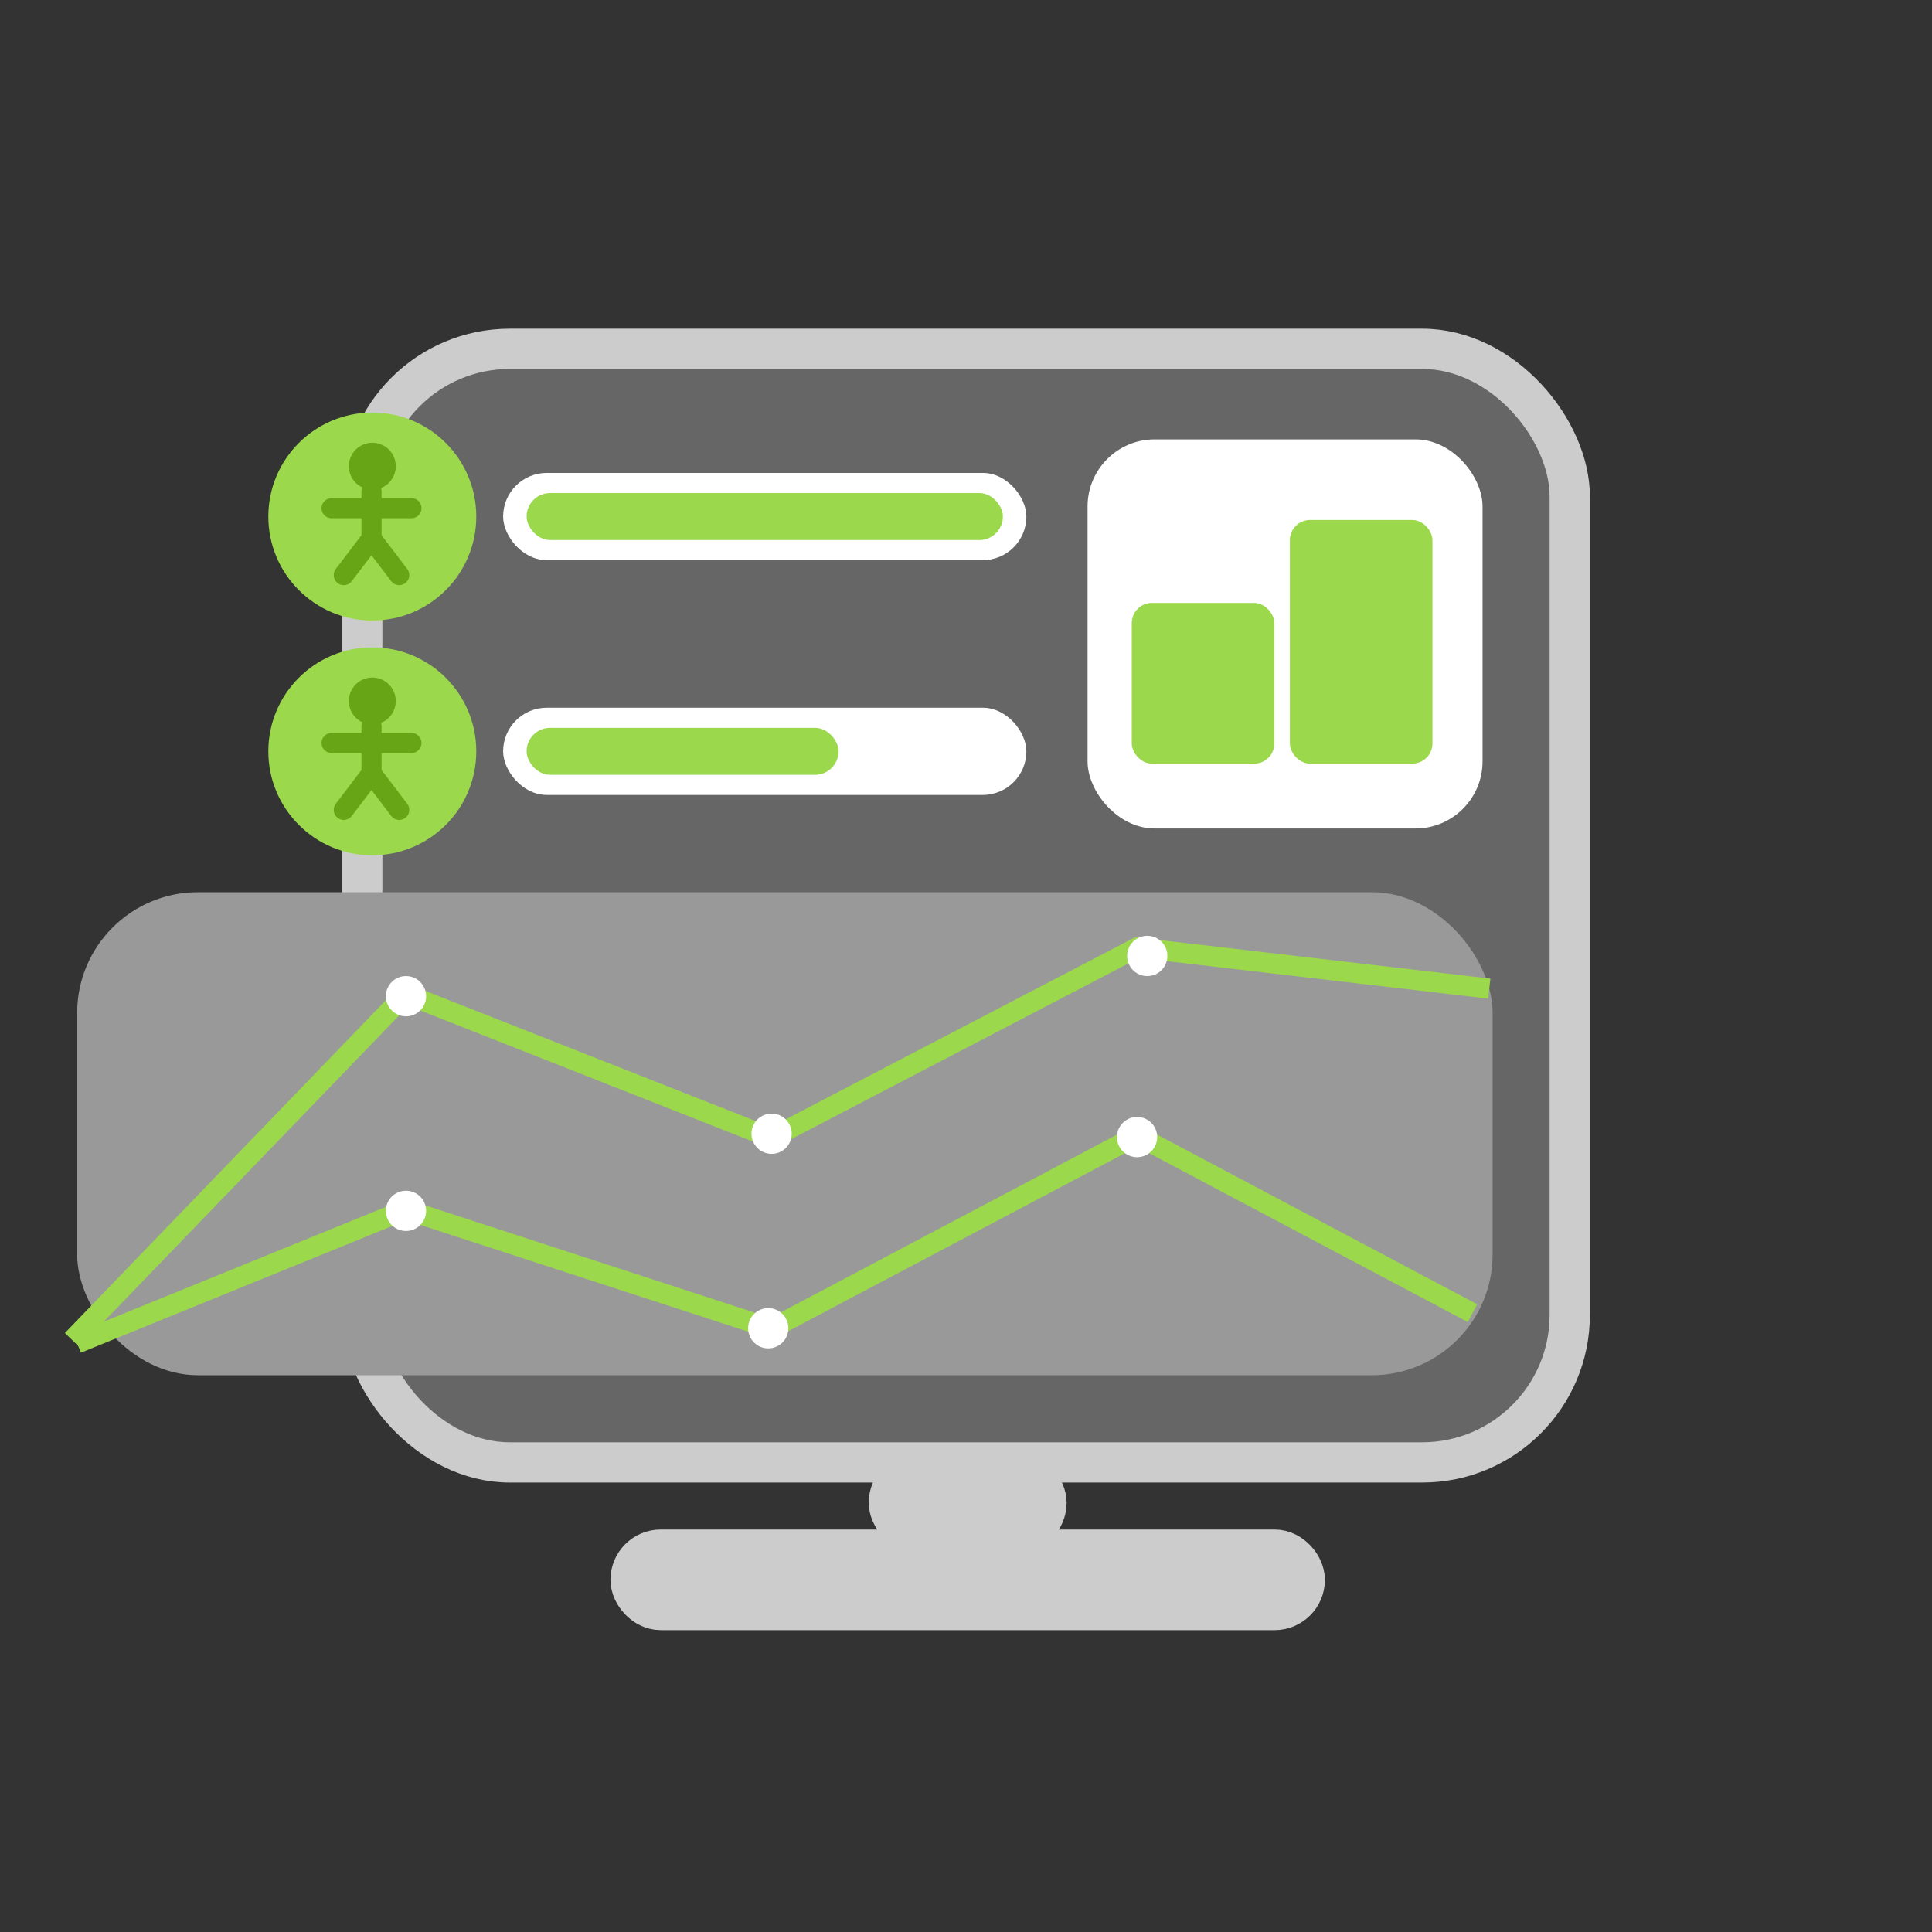
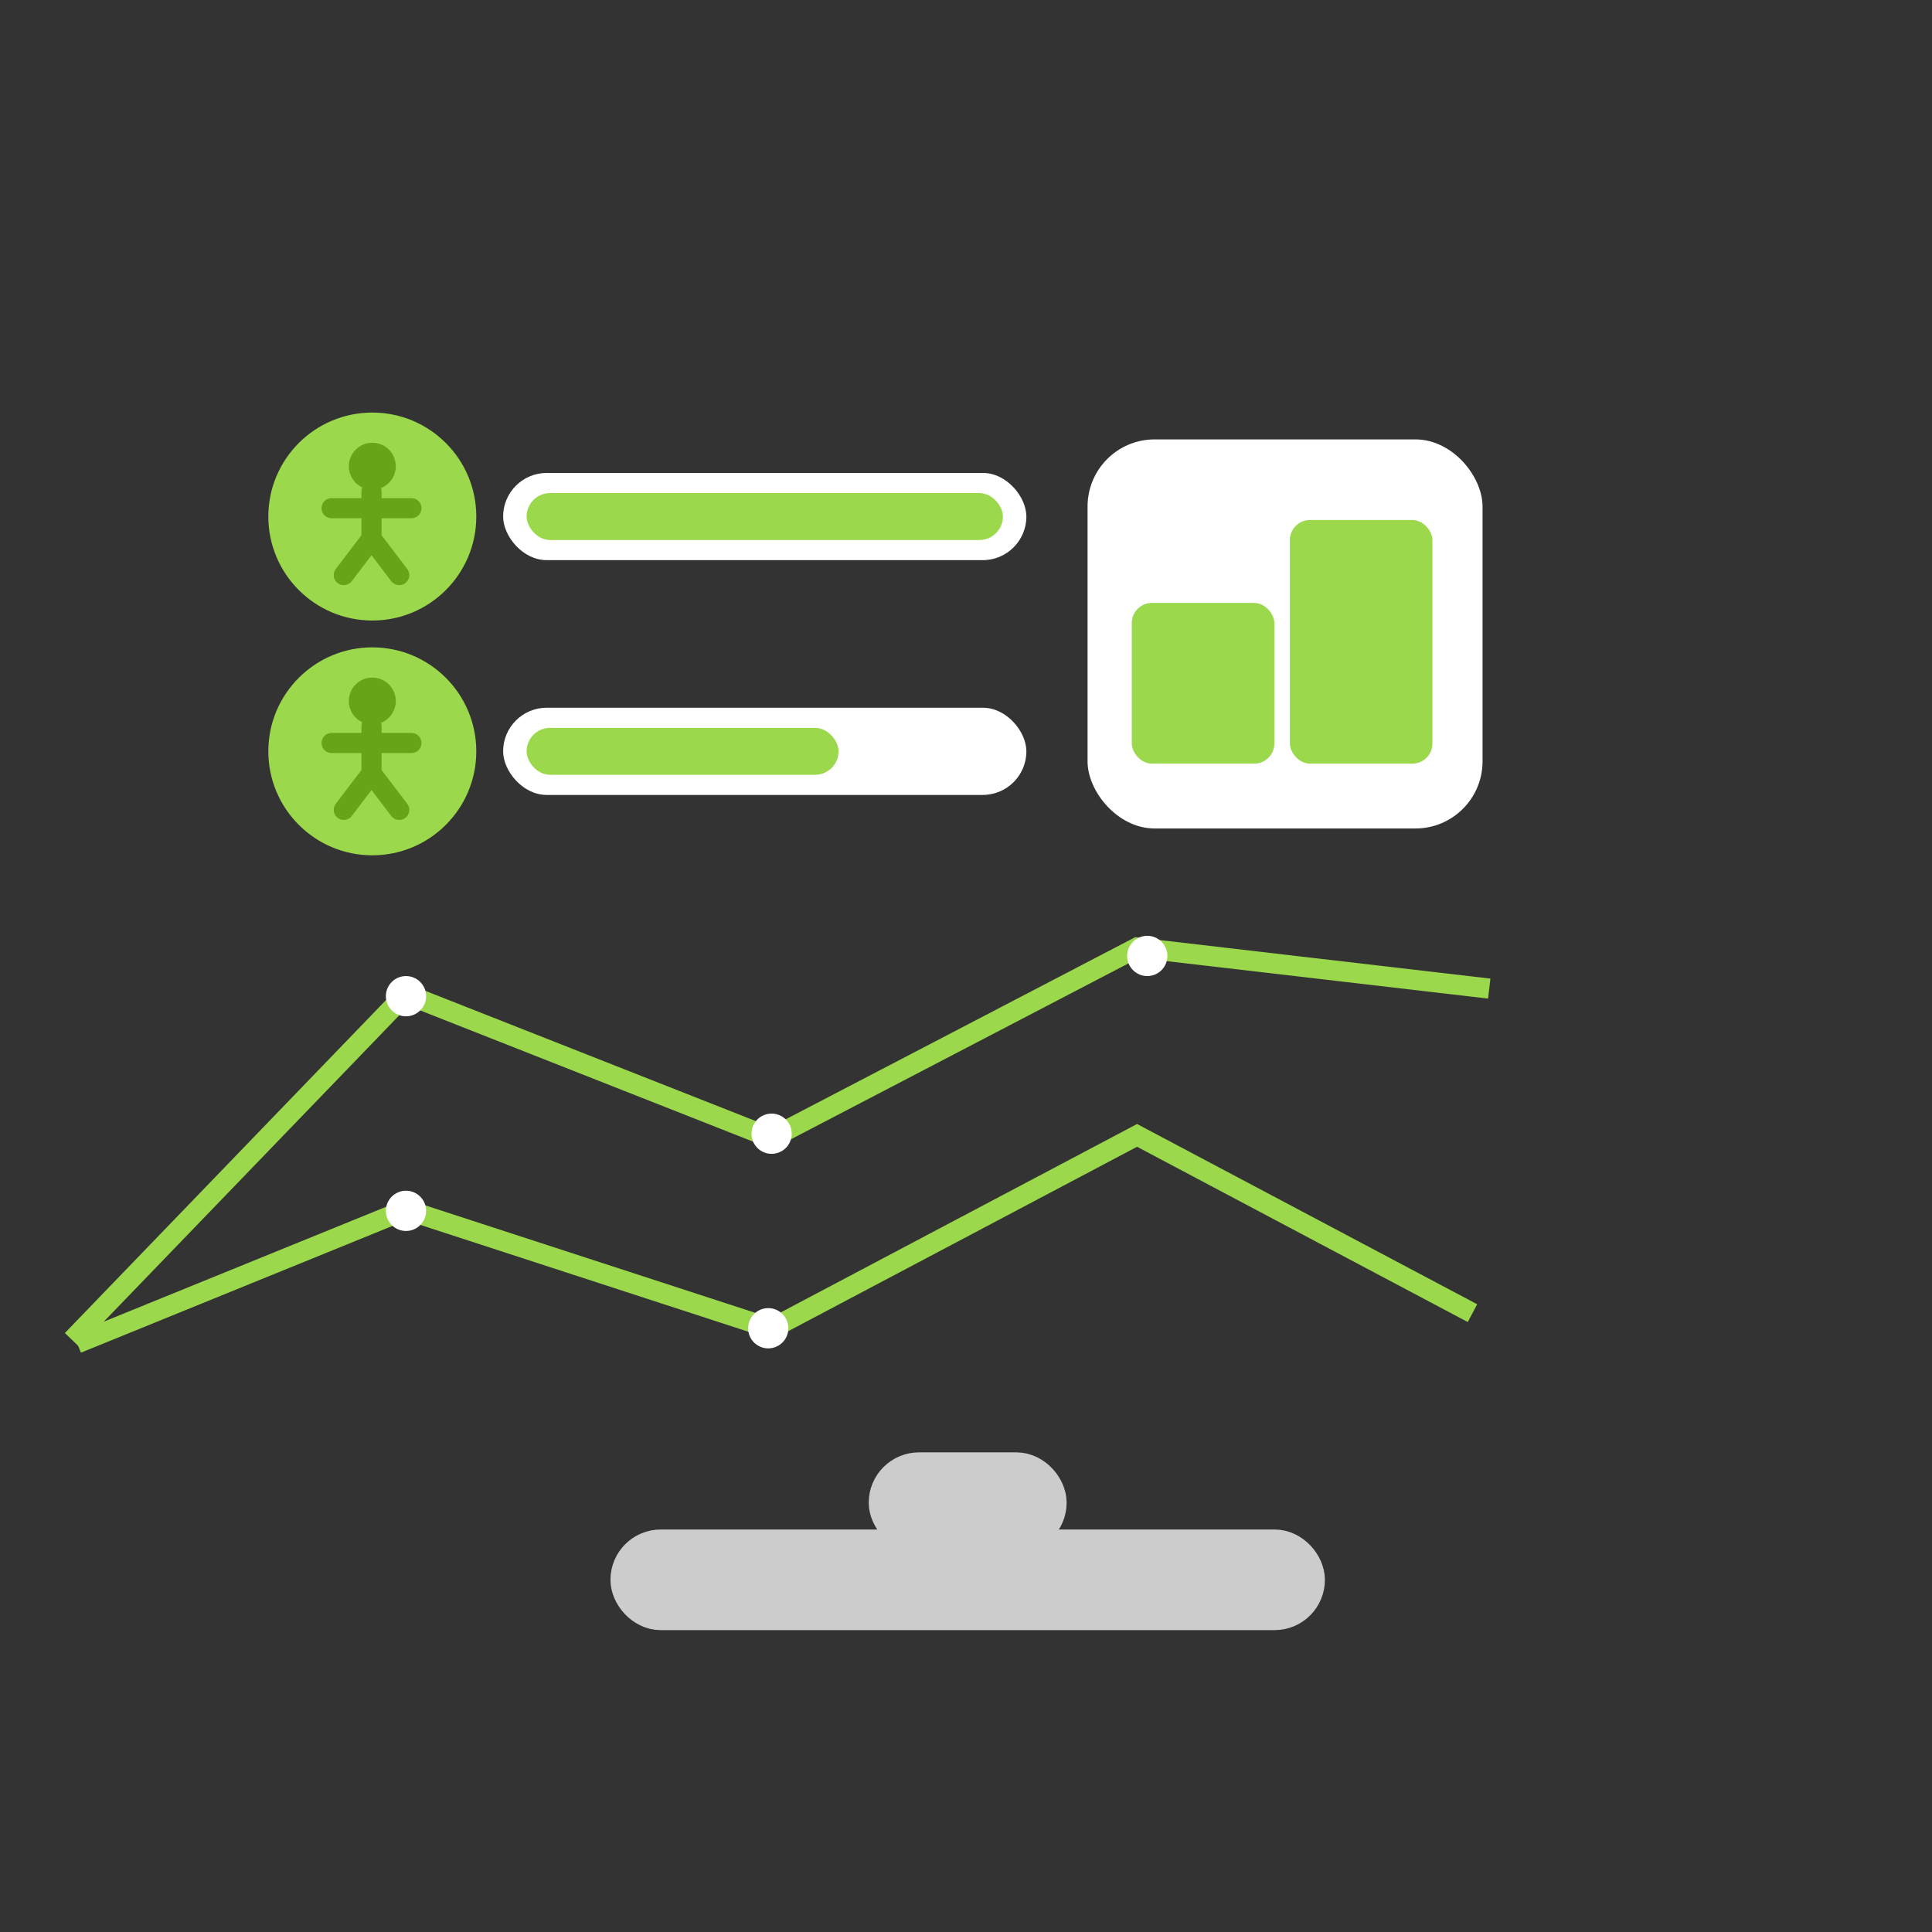
<svg xmlns="http://www.w3.org/2000/svg" width="576" height="576" viewBox="0 0 576 576" fill="none">
  <rect x="0" y="0" width="576" height="576" fill="#333333" stroke="none" />
-   <rect x="108" y="104" width="360" height="332" rx="44" fill="#666666" stroke="#CCCCCC" stroke-width="12" />
  <rect x="189.5" y="463.5" width="198" height="15" rx="7.5" fill="#666666" stroke="#CCCCCC" stroke-width="15" />
  <rect x="266.5" y="440.5" width="44" height="15" rx="7.5" fill="#666666" stroke="#CCCCCC" stroke-width="15" />
  <rect x="150" y="141" width="156" height="26" rx="13" fill="white" />
  <rect x="157" y="147" width="142" height="14" rx="7" fill="#9BD84C" />
  <circle cx="111" cy="154" r="31" fill="#9BD84C" />
  <circle cx="7" cy="7" r="7" transform="matrix(-1 0 0 1 118 132)" fill="#67A516" />
  <path d="M110.762 146.468V160.584M110.762 160.584L119.028 171.452M110.762 160.584L102.495 171.452" stroke="#67A516" stroke-width="6" stroke-linecap="round" stroke-linejoin="round" />
  <path d="M122.661 151.51H98.863" stroke="#67A516" stroke-width="6" stroke-linecap="round" stroke-linejoin="round" />
  <rect x="150" y="211" width="156" height="26" rx="13" fill="white" />
  <rect x="157" y="217" width="93" height="14" rx="7" fill="#9BD84C" />
  <circle cx="111" cy="224" r="31" fill="#9BD84C" />
  <circle cx="7" cy="7" r="7" transform="matrix(-1 0 0 1 118 202)" fill="#67A516" />
  <path d="M110.762 216.468V230.584M110.762 230.584L119.028 241.452M110.762 230.584L102.495 241.452" stroke="#67A516" stroke-width="6" stroke-linecap="round" stroke-linejoin="round" />
  <path d="M122.661 221.51H98.863" stroke="#67A516" stroke-width="6" stroke-linecap="round" stroke-linejoin="round" />
  <rect x="324.242" y="131" width="117.758" height="116" rx="20" fill="white" />
  <rect x="337.424" y="179.758" width="42.5" height="47.909" rx="6" fill="#9BD84C" />
  <rect x="384.56" y="155.03" width="42.5" height="72.636" rx="6" fill="#9BD84C" />
-   <rect x="23" y="266" width="422" height="144" rx="36" fill="#999999" />
  <path d="M23 400.5L121 360.63L230 396.13L339 338.5L439 391.5" stroke="#9BD84C" stroke-width="6" />
  <path d="M444 294.738L339 282.5L230 339.304L121 296.339L21.5 399.5" stroke="#9BD84C" stroke-width="6" />
  <circle cx="6" cy="6" r="6" transform="matrix(-1 0 0 1 127.042 355)" fill="white" />
  <circle cx="6" cy="6" r="6" transform="matrix(-1 0 0 1 127.042 291)" fill="white" />
  <circle cx="6" cy="6" r="6" transform="matrix(-1 0 0 1 236.042 332)" fill="white" />
  <circle cx="6" cy="6" r="6" transform="matrix(-1 0 0 1 235.042 390)" fill="white" />
-   <circle cx="6" cy="6" r="6" transform="matrix(-1 0 0 1 345 333)" fill="white" />
  <circle cx="6" cy="6" r="6" transform="matrix(-1 0 0 1 348.042 279)" fill="white" />
</svg>